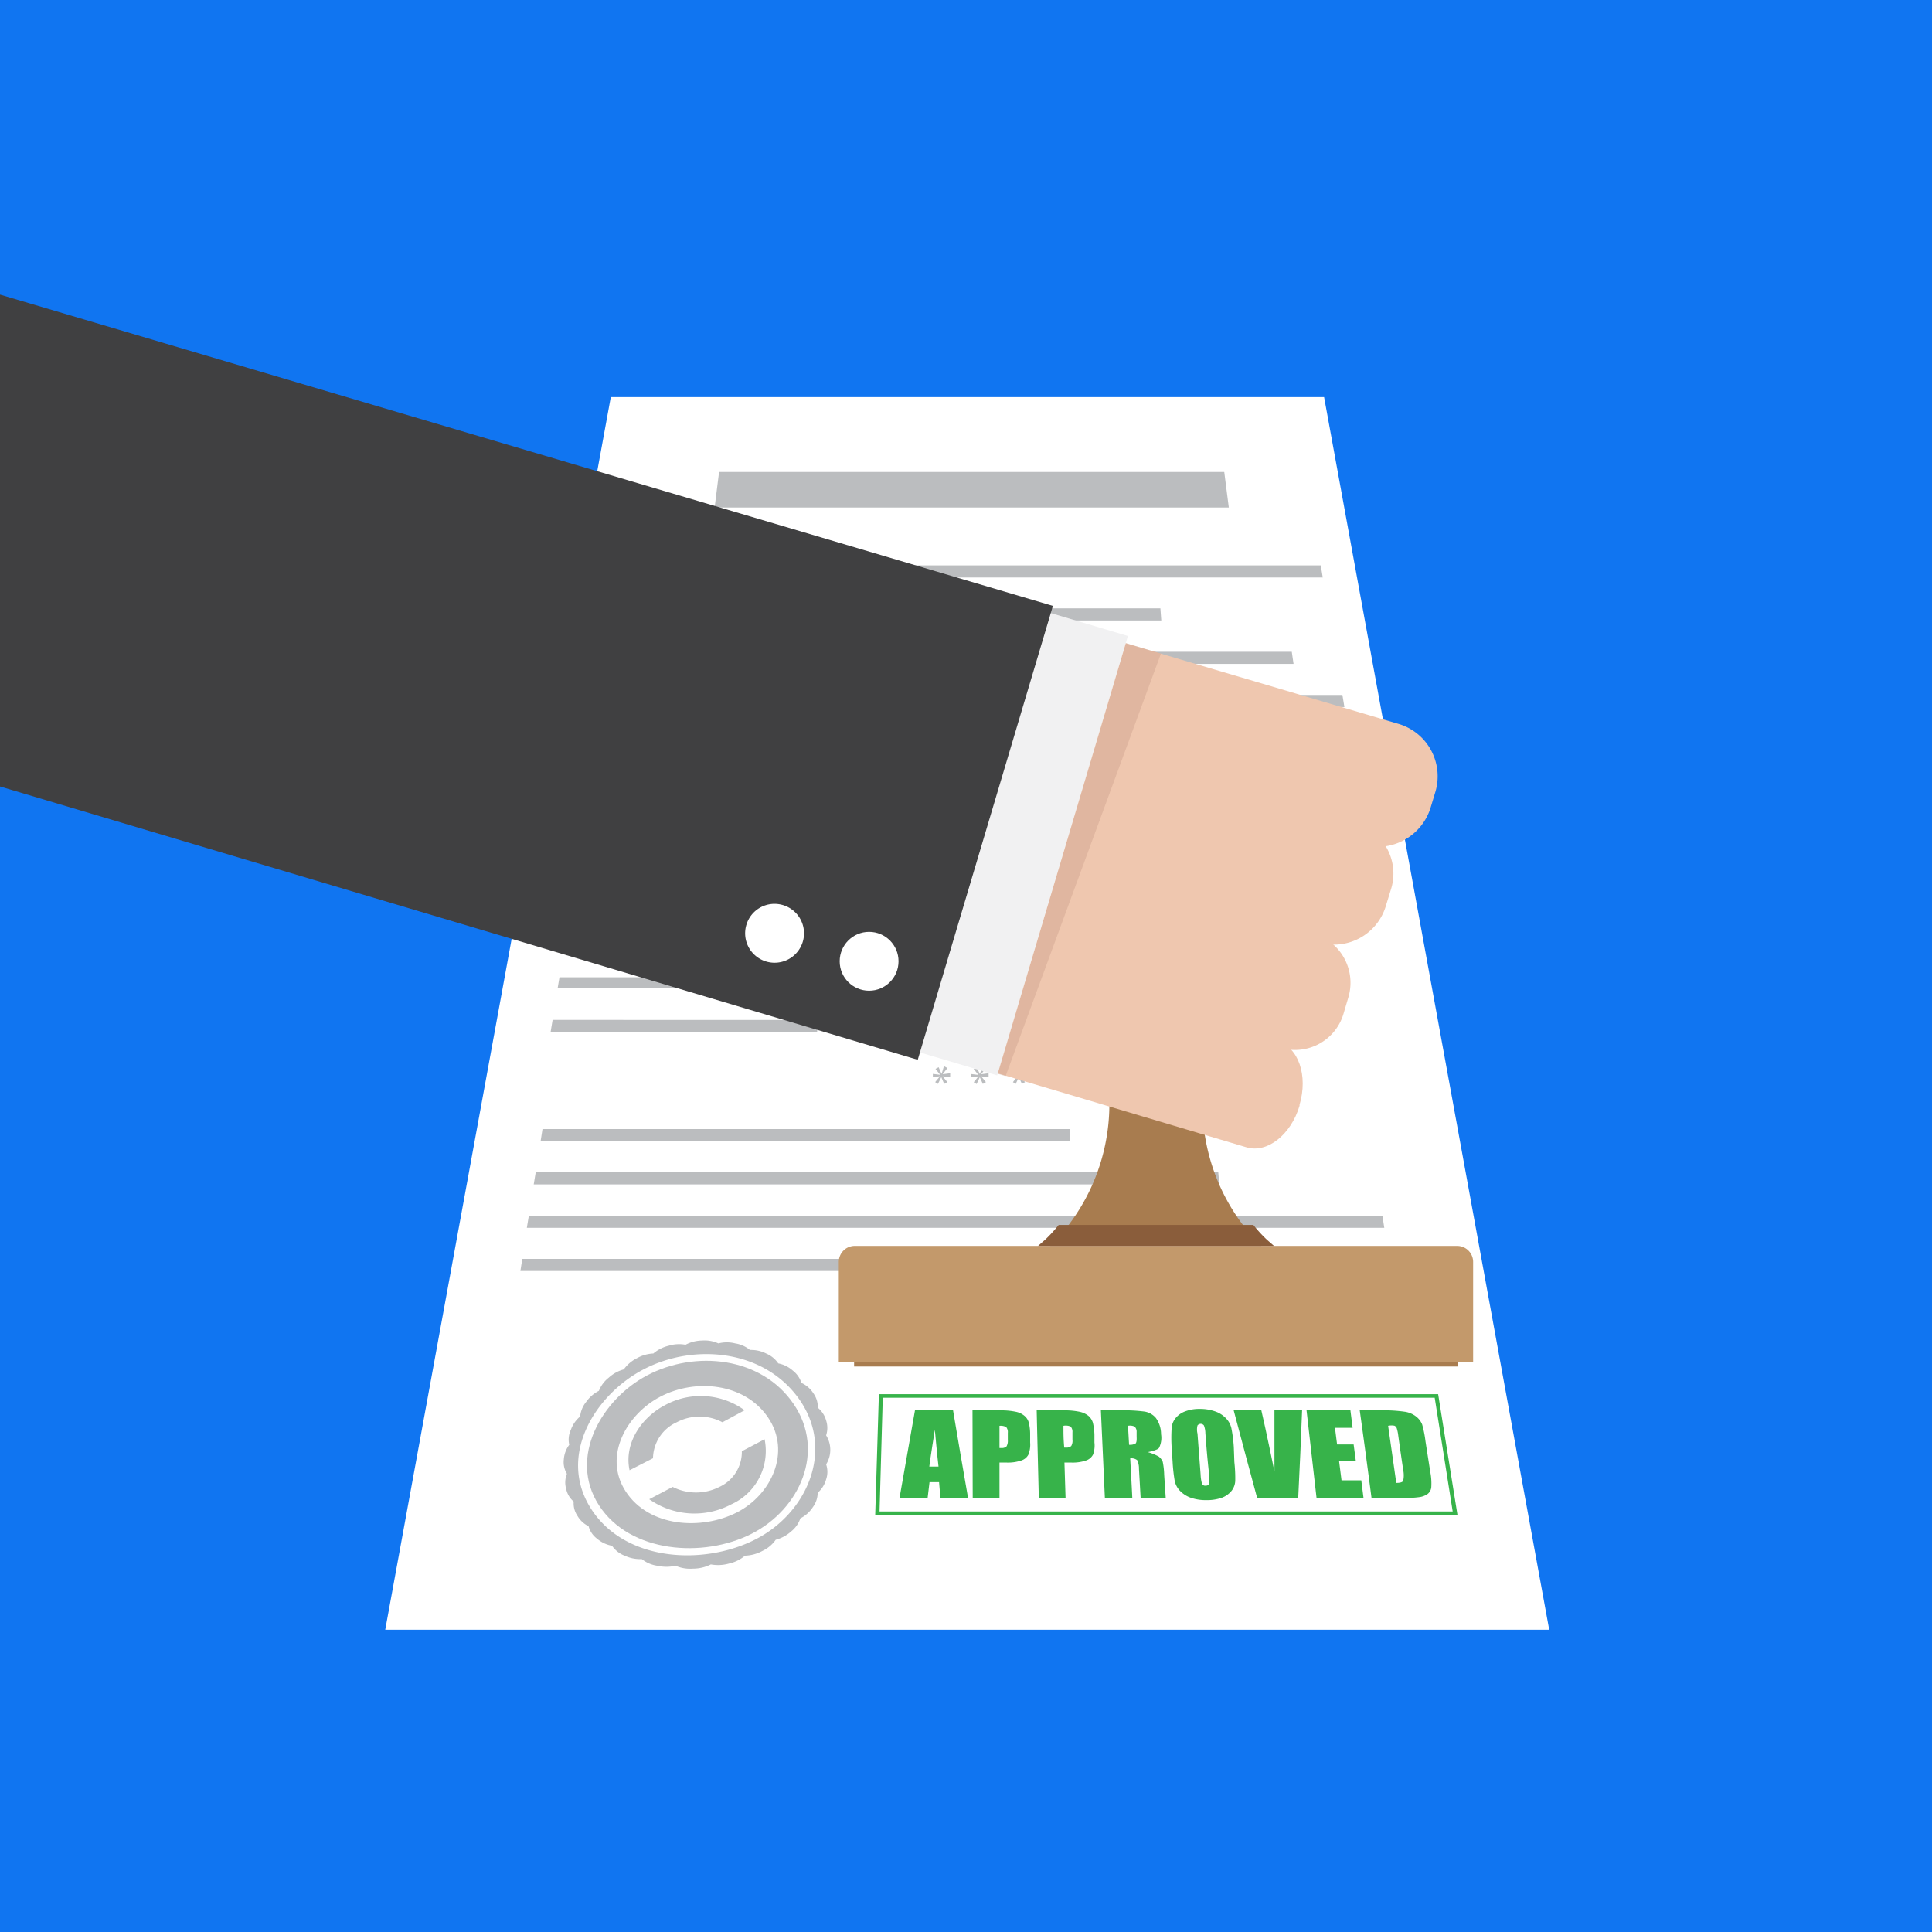
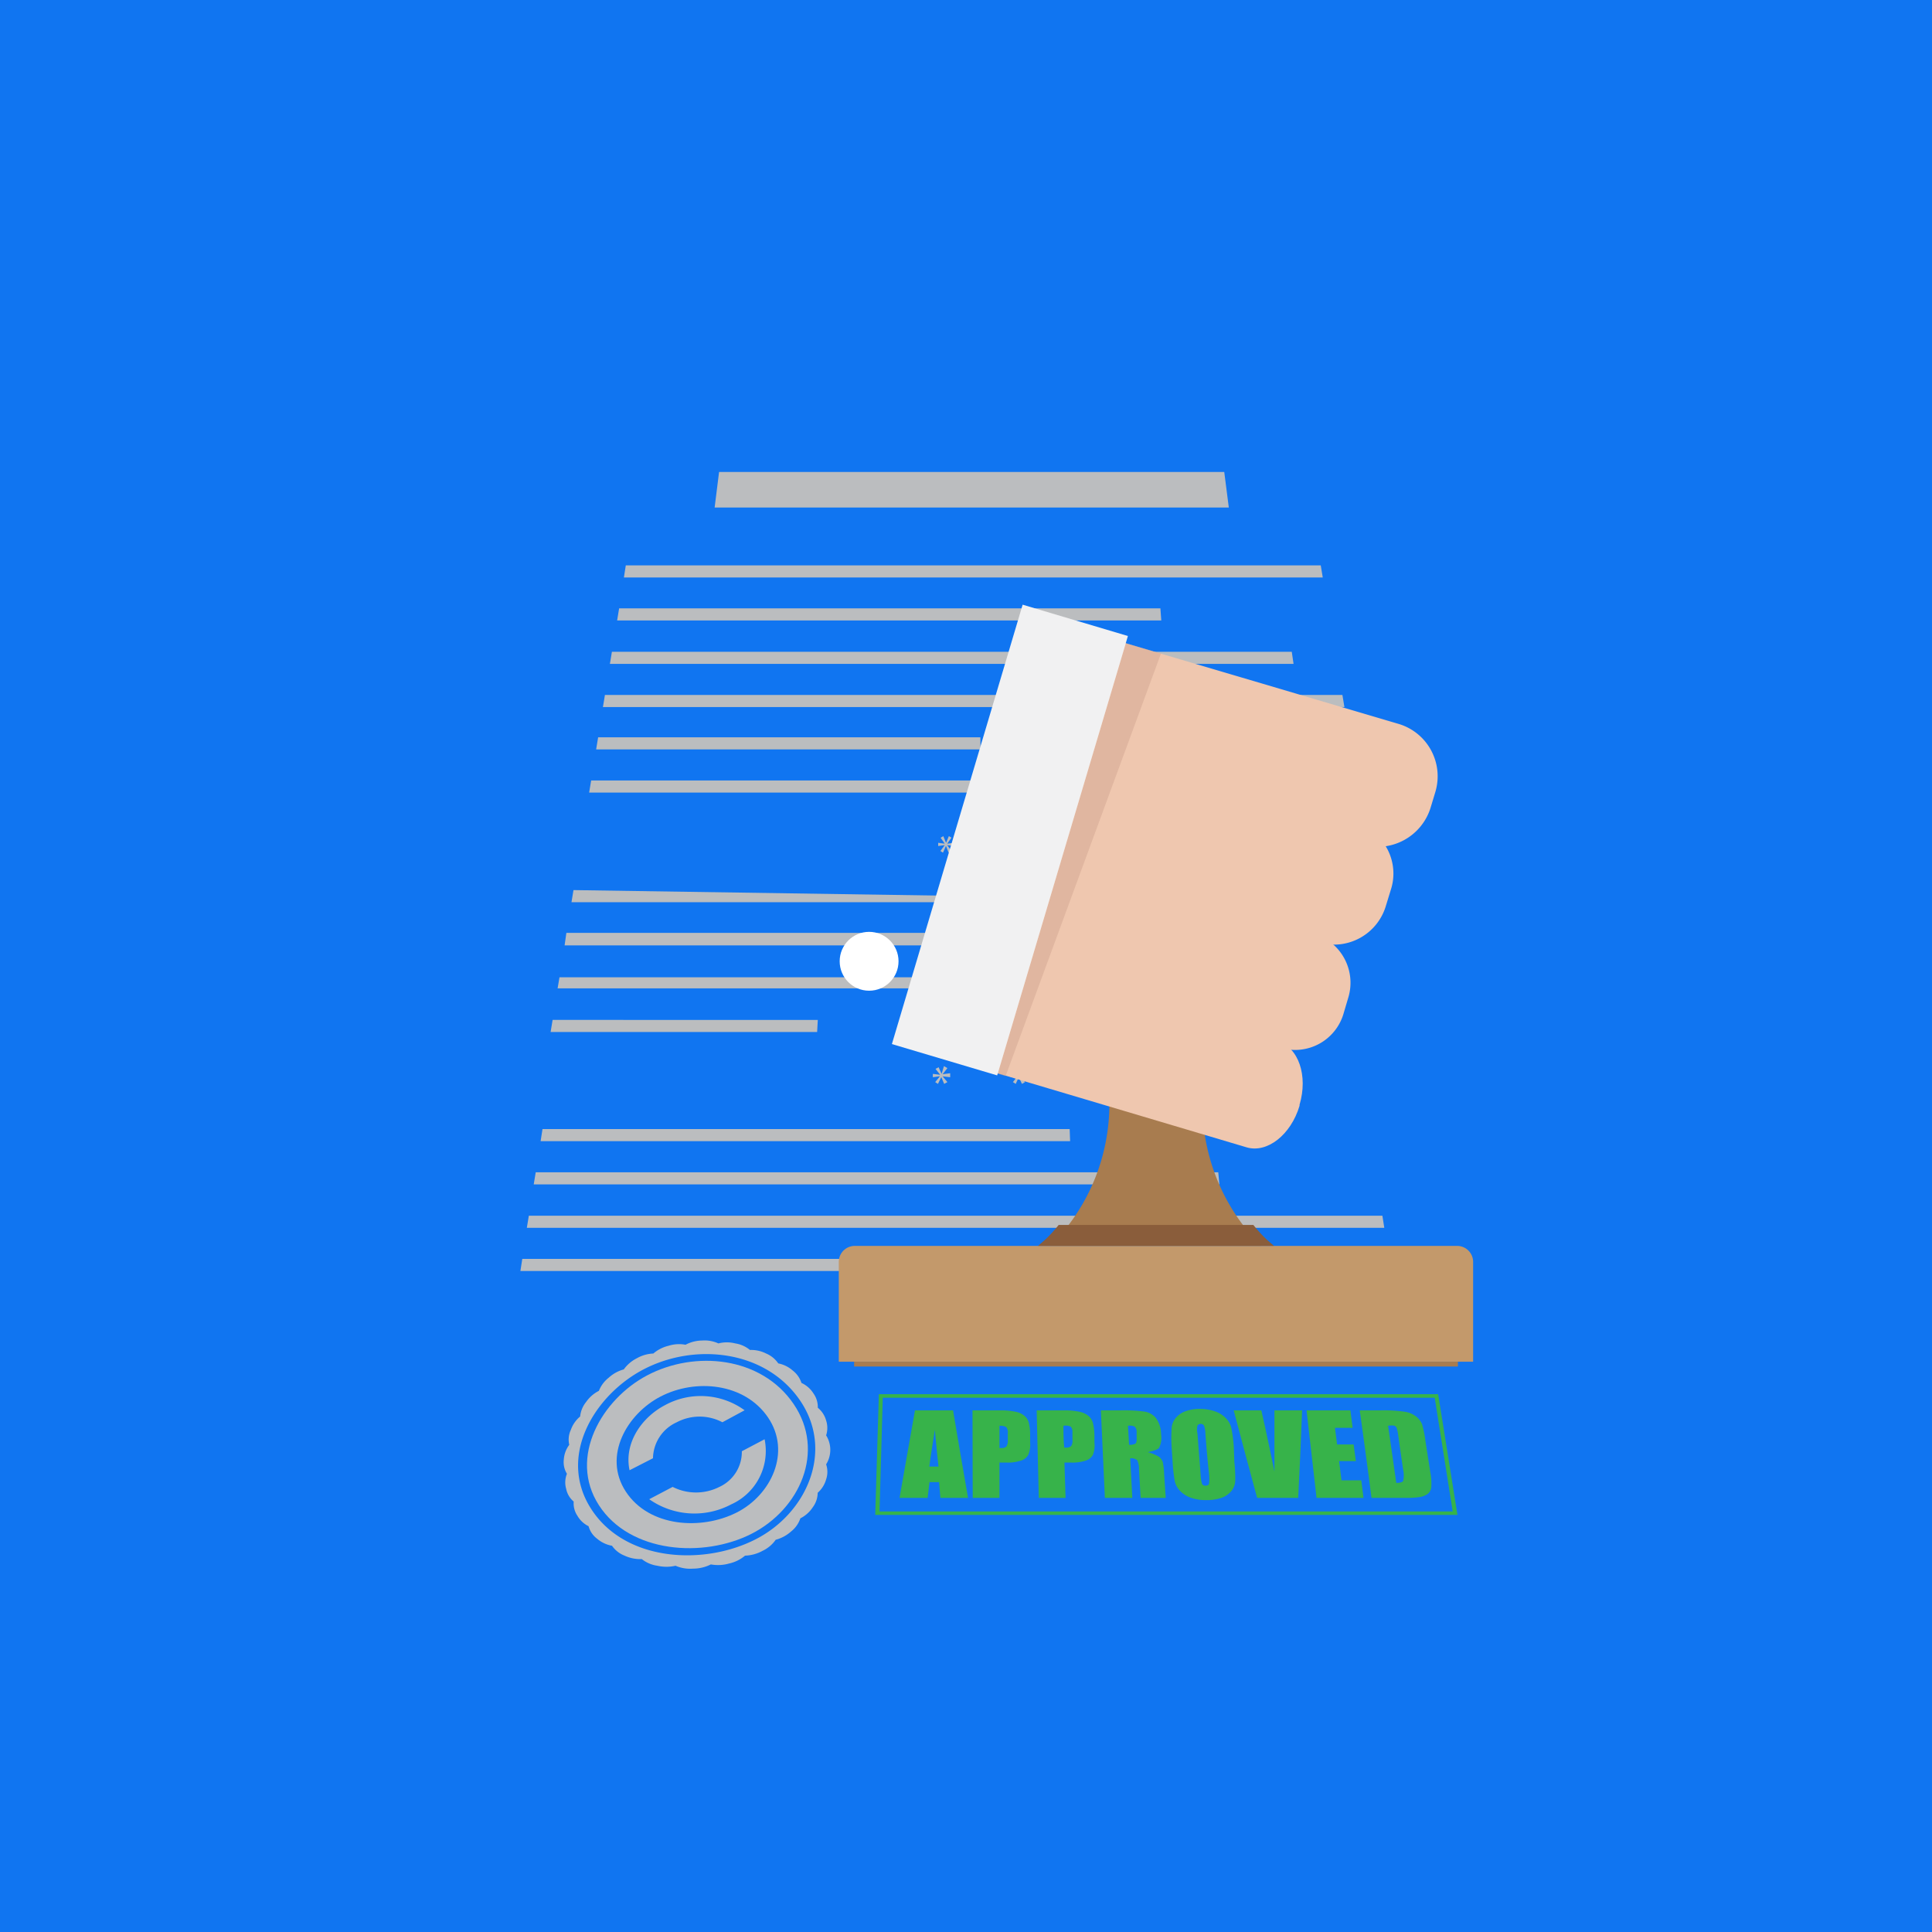
<svg xmlns="http://www.w3.org/2000/svg" id="Layer_1" data-name="Layer 1" viewBox="0 0 173.97 173.97">
  <defs>
    <style>.cls-1{fill:#1075f1;}.cls-2{fill:#fff;}.cls-3{fill:#bbbdbf;}.cls-4{fill:#37b34a;}.cls-5{fill:#c3996b;}.cls-6{fill:#a87c4f;}.cls-7{fill:#8a5d3b;}.cls-8{fill:#efc7af;}.cls-9{fill:#cda18b;opacity:0.43;}.cls-10{fill:#f1f1f2;}.cls-11{fill:#404041;}</style>
  </defs>
  <title>nbkc-July-Adulting 1- Loan Officer-parts</title>
  <rect class="cls-1" width="173.97" height="173.97" />
-   <path class="cls-2" d="M139.5,146.75H34.69Q44.85,91.25,55,35.76h64.23Q129.37,91.26,139.5,146.75Z" />
  <path class="cls-3" d="M110.65,45.7H64.35l.4-3.2h45.49C110.4,43.78,110.49,44.42,110.65,45.7Z" />
  <path class="cls-3" d="M119.11,52H56.18l.17-1.09h62.58Z" />
  <path class="cls-3" d="M104.57,55.87h-49c.07-.44.11-.65.18-1.09h48.74Z" />
  <path class="cls-3" d="M116.48,59.78H54.92c.07-.44.11-.66.18-1.09h61.22Z" />
  <path class="cls-3" d="M121.06,63.67H54.29c.08-.44.11-.66.18-1.09h66.41Z" />
-   <path class="cls-3" d="M124,81.24H51.46c.07-.43.11-.65.18-1.09h72.17Z" />
+   <path class="cls-3" d="M124,81.24H51.46c.07-.43.11-.65.18-1.09Z" />
  <path class="cls-3" d="M107.18,85.13H50.84L51,84h56.08Z" />
  <path class="cls-3" d="M120.78,89H50.21L50.38,88h70.24C120.68,88.39,120.72,88.61,120.78,89Z" />
  <path class="cls-3" d="M73.58,92.93h-24c.07-.43.11-.65.18-1.09H73.64Z" />
  <path class="cls-3" d="M96.36,102.76H48.68l.17-1.09H96.32C96.33,102.11,96.34,102.32,96.36,102.76Z" />
  <path class="cls-3" d="M109.8,106.65H48.06l.18-1.09H109.7Z" />
  <path class="cls-3" d="M124.65,110.56H47.44c.07-.44.11-.65.18-1.09h76.86Z" />
  <path class="cls-3" d="M121.86,114.45h-75c.07-.44.1-.66.17-1.09h74.71Z" />
  <path class="cls-3" d="M88.29,67.48H53.68c.07-.44.11-.66.18-1.09H88.28Z" />
  <path class="cls-3" d="M122.34,71.37H53.05c.07-.44.11-.66.18-1.09h68.93Z" />
  <path class="cls-3" d="M85.68,75.43c-.16.21-.23.32-.39.54h0l.61-.08v.29l-.61-.08h0l.38.52-.25.16c-.1-.24-.14-.37-.24-.61h0c-.1.25-.16.37-.27.61l-.23-.15.39-.53h0l-.59.08v-.29l.59.08h0l-.37-.53.24-.15.25.6h0l.25-.6Z" />
  <path class="cls-3" d="M88.8,75.43l-.38.54h0l.61-.08v.29l-.61-.08h0l.39.52-.25.16-.25-.61h0c-.1.25-.15.37-.26.61l-.23-.15c.15-.22.23-.32.38-.53h0l-.59.08v-.29l.6.08h0c-.15-.21-.23-.31-.38-.53l.24-.15.25.6h0c.1-.24.15-.36.24-.6Z" />
  <path class="cls-3" d="M92,75.43,91.6,76h0l.6-.08v.29l-.61-.08h0l.4.52-.25.16c-.11-.24-.16-.37-.26-.61h0l-.25.61L91,76.64l.37-.53h0l-.59.08v-.29l.6.08h0c-.16-.21-.24-.31-.39-.53l.24-.15.26.6h0l.23-.6Z" />
  <path class="cls-3" d="M85.31,96.18l-.43.55h0l.68-.09V97l-.68-.08h0l.43.52-.29.16c-.1-.25-.16-.37-.26-.61h0l-.3.61-.25-.16.43-.53h0L84,97v-.3l.66.08h0l-.42-.53.28-.15c.1.24.16.36.27.6h0L85,96Z" />
-   <path class="cls-3" d="M88.77,96.18l-.42.55h0l.67-.09V97l-.67-.08h0l.43.52-.28.16L88.23,97h0c-.12.24-.18.37-.29.61l-.26-.16.43-.53h0l-.67.09v-.3l.66.08h0l-.42-.53.27-.15.28.6h0L88.5,96Z" />
  <path class="cls-3" d="M92.28,96.18l-.41.55h0l.67-.09V97l-.68-.08h0l.44.52-.28.16c-.11-.25-.17-.37-.28-.61h0c-.11.24-.16.37-.28.61l-.25-.16.41-.53h0L91,97v-.3l.66.08h0c-.17-.21-.25-.32-.43-.53l.27-.15c.12.24.18.36.29.6h0c.11-.24.16-.36.26-.61Z" />
  <path class="cls-3" d="M73.24,125.46a2.47,2.47,0,0,0-1.07-.93,2.3,2.3,0,0,0-.79-1.12,2.76,2.76,0,0,0-1.3-.64,2.48,2.48,0,0,0-1.09-.89,3,3,0,0,0-1.46-.32,2.71,2.71,0,0,0-1.32-.59,3.05,3.05,0,0,0-1.52,0,3,3,0,0,0-1.47-.26,3.28,3.28,0,0,0-1.49.38,3.14,3.14,0,0,0-1.52.09,3.29,3.29,0,0,0-1.38.7,3.29,3.29,0,0,0-1.49.43,3.23,3.23,0,0,0-1.17,1,3.27,3.27,0,0,0-1.36.75,2.79,2.79,0,0,0-.88,1.18,3.11,3.11,0,0,0-1.15,1,2.45,2.45,0,0,0-.54,1.31,2.77,2.77,0,0,0-.84,1.21,2.06,2.06,0,0,0-.14,1.34,2.47,2.47,0,0,0-.49,1.32,2,2,0,0,0,.28,1.29,2.08,2.08,0,0,0-.07,1.35,2,2,0,0,0,.68,1.15A2,2,0,0,0,52,136.5a2.34,2.34,0,0,0,1,.93,2.07,2.07,0,0,0,.76,1.12,2.82,2.82,0,0,0,1.35.64,2.46,2.46,0,0,0,1.13.89,3.34,3.34,0,0,0,1.55.31,2.91,2.91,0,0,0,1.4.6,3.67,3.67,0,0,0,1.64,0,3.31,3.31,0,0,0,1.58.26,3.55,3.55,0,0,0,1.6-.38,3.62,3.62,0,0,0,1.64-.08,3.33,3.33,0,0,0,1.44-.71,3.48,3.48,0,0,0,1.57-.43,3,3,0,0,0,1.19-1,3.36,3.36,0,0,0,1.39-.75,2.52,2.52,0,0,0,.83-1.18,2.87,2.87,0,0,0,1.12-1,2.21,2.21,0,0,0,.44-1.3,2.5,2.5,0,0,0,.76-1.21,2.08,2.08,0,0,0,0-1.35,2.46,2.46,0,0,0,0-2.61,2.15,2.15,0,0,0,0-1.34,2.27,2.27,0,0,0-.75-1.15A2.1,2.1,0,0,0,73.24,125.46ZM68,138.63c-4.65,2.36-11.71,2-14.77-2.76s.33-10.25,4.68-12.54c4.62-2.44,11-1.79,14.12,2.76S72.64,136.29,68,138.63Z" />
  <path class="cls-3" d="M58.27,123.85c-4.06,2.14-7.13,7.37-4.34,11.69s9.41,4.78,13.75,2.57,6.69-7.42,3.78-11.69S62.58,121.57,58.27,123.85Zm8.08,12.34c-3.19,1.62-7.9,1.33-10-1.88s.13-7,3.12-8.55c3.16-1.65,7.58-1.23,9.69,1.88S69.45,134.61,66.35,136.19Z" />
  <path class="cls-3" d="M60.94,128.07a4.4,4.4,0,0,1,4.11,0l2-1.08a6.72,6.72,0,0,0-7.17-.46c-2.1,1.1-3.71,3.41-3.19,5.86l2.11-1.08A3.62,3.62,0,0,1,60.94,128.07Z" />
  <path class="cls-3" d="M64.78,133.89a4.66,4.66,0,0,1-4.21,0L58.46,135a7.08,7.08,0,0,0,7.39.46,5.27,5.27,0,0,0,3-5.86l-2.05,1.08A3.47,3.47,0,0,1,64.78,133.89Z" />
  <path class="cls-4" d="M79.14,125.54l-.33,10.87h52.43l-1.74-10.87Zm51.67,10.56H79.2q.15-5.13.29-10.24h49.7Z" />
  <path class="cls-4" d="M85.82,127c.44,2.63.89,5.25,1.35,7.88H84.68c-.05-.57-.07-.85-.12-1.42H83.7c-.07.57-.1.85-.17,1.42H81c.47-2.63.93-5.25,1.39-7.88Zm-1.31,5.06c-.11-.89-.33-3.31-.33-3.31s-.42,2.62-.5,3.31Z" />
  <path class="cls-4" d="M87.57,127H90a6.39,6.39,0,0,1,1.49.13,1.72,1.72,0,0,1,.78.38,1.18,1.18,0,0,1,.37.6,4.43,4.43,0,0,1,.12,1.09v.69a2.42,2.42,0,0,1-.16,1.1,1.1,1.1,0,0,1-.66.53,3.72,3.72,0,0,1-1.27.18H90c0,1.27,0,1.91,0,3.18H87.59C87.58,132.29,87.58,129.66,87.57,127ZM90,128.39c0,.8,0,1.2,0,2h.17a.63.63,0,0,0,.46-.14,1,1,0,0,0,.12-.58c0-.26,0-.39,0-.65a.7.7,0,0,0-.15-.52A1.09,1.09,0,0,0,90,128.39Z" />
  <path class="cls-4" d="M93.35,127h2.39a6.39,6.39,0,0,1,1.49.13,1.87,1.87,0,0,1,.8.38,1.34,1.34,0,0,1,.38.6,5.38,5.38,0,0,1,.14,1.09c0,.28,0,.41,0,.69a2.36,2.36,0,0,1-.13,1.1,1.11,1.11,0,0,1-.65.53,3.72,3.72,0,0,1-1.27.18h-.65l.1,3.18H93.54C93.48,132.29,93.41,129.66,93.35,127Zm2.41,1.35c0,.8,0,1.2.07,2H96a.62.62,0,0,0,.46-.14.92.92,0,0,0,.11-.58l0-.65a.69.69,0,0,0-.16-.52A1.09,1.09,0,0,0,95.76,128.39Z" />
  <path class="cls-4" d="M99.13,127h1.68a14.27,14.27,0,0,1,2.27.11,1.69,1.69,0,0,1,1,.57,2.5,2.5,0,0,1,.47,1.47,2,2,0,0,1-.19,1.24c-.17.21-1,.37-1,.37a4.49,4.49,0,0,1,1,.41,1.25,1.25,0,0,1,.34.46,6.54,6.54,0,0,1,.13,1.17l.14,2.08h-2.26l-.15-2.62a1.74,1.74,0,0,0-.16-.78.88.88,0,0,0-.63-.16c.08,1.43.12,2.14.19,3.56H99.49Zm2.44,1.35.1,1.75a1.09,1.09,0,0,0,.56-.1c.1-.06.14-.27.12-.61l0-.44a.64.64,0,0,0-.18-.49A1,1,0,0,0,101.57,128.39Z" />
  <path class="cls-4" d="M111.15,131.65a13.28,13.28,0,0,1,.08,1.68,1.56,1.56,0,0,1-.33.91,2.05,2.05,0,0,1-.89.63,4.09,4.09,0,0,1-1.38.21,4.18,4.18,0,0,1-1.36-.2,2.51,2.51,0,0,1-1-.62,1.83,1.83,0,0,1-.49-.9,15,15,0,0,1-.19-1.71l-.09-1.35a13.62,13.62,0,0,1,0-1.68,1.59,1.59,0,0,1,.34-.9,2,2,0,0,1,.88-.63,3.56,3.56,0,0,1,1.33-.22,4,4,0,0,1,1.33.21,2.39,2.39,0,0,1,1,.62,1.84,1.84,0,0,1,.5.9,12.86,12.86,0,0,1,.22,1.7Zm-2.61-2.59a2.06,2.06,0,0,0-.13-.7.36.36,0,0,0-.58,0,1.51,1.51,0,0,0,0,.73c.11,1.47.17,2.21.28,3.68a3.58,3.58,0,0,0,.13.85.32.32,0,0,0,.32.16c.17,0,.27-.06.31-.18a4.05,4.05,0,0,0,0-.89C108.71,131.24,108.65,130.51,108.54,129.06Z" />
  <path class="cls-4" d="M117.25,127q-.15,3.93-.35,7.88h-3.7c-.71-2.63-1.42-5.25-2.11-7.88h2.49c.43,1.83,1.18,5.51,1.18,5.51s0-2.87,0-4.05c0-.58,0-.88,0-1.46Z" />
  <path class="cls-4" d="M117.65,127h3.95l.2,1.57h-1.59l.19,1.5h1.49l.2,1.5h-1.51l.22,1.73h1.78l.2,1.58h-4.23Z" />
  <path class="cls-4" d="M122.44,127h1.77a13.4,13.4,0,0,1,2.34.13,2.18,2.18,0,0,1,1,.45,1.72,1.72,0,0,1,.51.69,9.85,9.85,0,0,1,.3,1.51c.17,1.1.26,1.65.43,2.76a5.28,5.28,0,0,1,.09,1.42.88.88,0,0,1-.32.56,1.67,1.67,0,0,1-.69.28,8,8,0,0,1-1.3.08h-3.07Q123,131,122.44,127Zm2.55,1.35.74,5.18c.35,0,.55-.06.62-.18a2.3,2.3,0,0,0,0-1c-.18-1.23-.27-1.84-.44-3.07a3.68,3.68,0,0,0-.14-.68.38.38,0,0,0-.21-.22A1.45,1.45,0,0,0,125,128.39Z" />
  <path class="cls-5" d="M132.65,122.62H75.53v-9A1.44,1.44,0,0,1,77,112.19H131.2a1.44,1.44,0,0,1,1.45,1.45Z" />
  <rect class="cls-6" x="76.91" y="122.62" width="54.37" height="0.43" />
  <path class="cls-6" d="M108.85,94.93C111.39,84,116,75.75,104.09,75.65c-11.93.1-7.29,8.36-4.76,19.28a18,18,0,0,1-4.76,17.26h19A18,18,0,0,1,108.85,94.93Z" />
  <path class="cls-7" d="M114.09,111.64a12,12,0,0,1-1.23-1.34H95.33a12,12,0,0,1-1.23,1.34l-.63.55h21.25Z" />
  <path class="cls-8" d="M85.74,85l-2.85,9.58,29.35,8.73c1.86.56,4-1.12,4.78-3.74l0-.09c.78-2.62-.09-5.19-2-5.74Z" />
  <path class="cls-8" d="M89.64,80.33l-.4,1.35a4.6,4.6,0,0,0,3,5.75l23.13,6.94A4.55,4.55,0,0,0,121,91.21l.4-1.35a4.6,4.6,0,0,0-3-5.75L95.28,77.17A4.56,4.56,0,0,0,89.64,80.33Z" />
  <path class="cls-8" d="M91.87,70.54l-.43,1.39a4.7,4.7,0,0,0,3.11,5.95l24.25,7a4.88,4.88,0,0,0,6-3.33l.43-1.4a4.71,4.71,0,0,0-3.11-6l-24.24-7A4.89,4.89,0,0,0,91.87,70.54Z" />
  <path class="cls-8" d="M94.36,61l-.43,1.42a4.93,4.93,0,0,0,3.33,6.14l25.4,7.5a5,5,0,0,0,6.16-3.33l.43-1.42a4.92,4.92,0,0,0-3.33-6.13l-25.4-7.51A5,5,0,0,0,94.36,61Z" />
  <polygon class="cls-9" points="89.84 96.69 90.55 96.9 104.54 58.85 101.38 57.91 89.84 96.69" />
  <rect class="cls-10" x="70.3" y="70.71" width="41.28" height="9.89" transform="translate(-7.51 141.23) rotate(-73.43)" />
-   <polygon class="cls-11" points="0 26.53 94.81 54.56 82.64 95.43 0 70.82 0 26.53 0 26.53" />
  <circle class="cls-2" cx="78.26" cy="86.56" r="2.65" />
-   <path class="cls-2" d="M70.5,81.5a2.65,2.65,0,1,1-3.29,1.78A2.64,2.64,0,0,1,70.5,81.5Z" />
</svg>